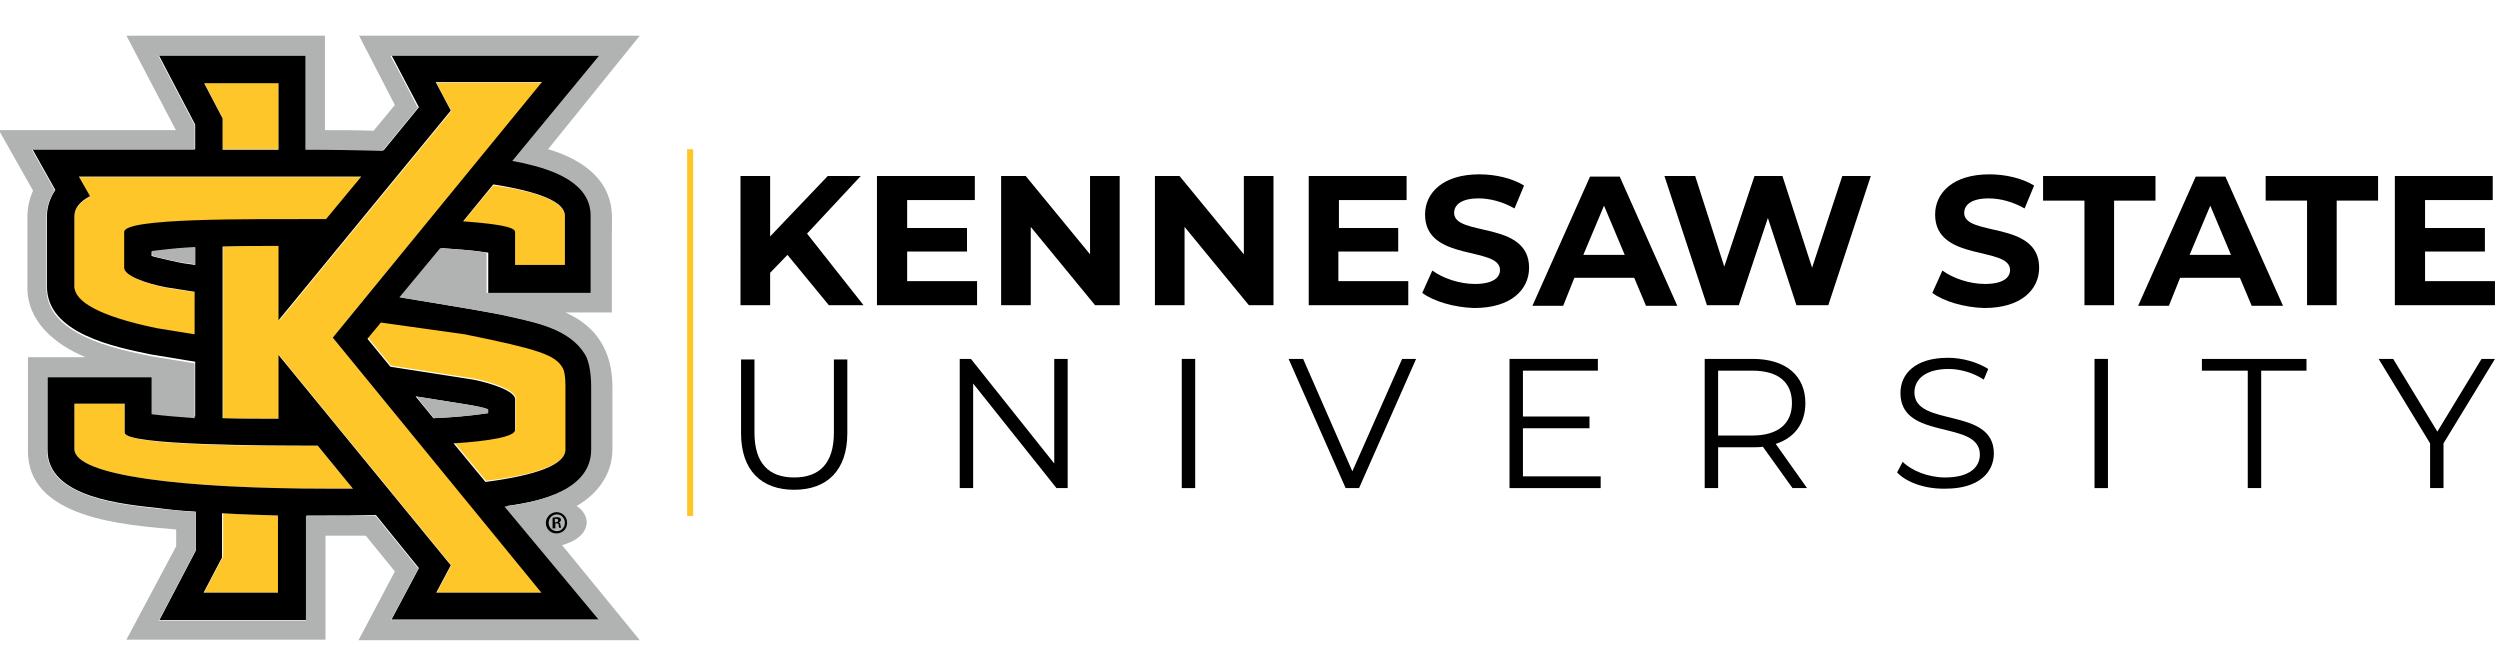
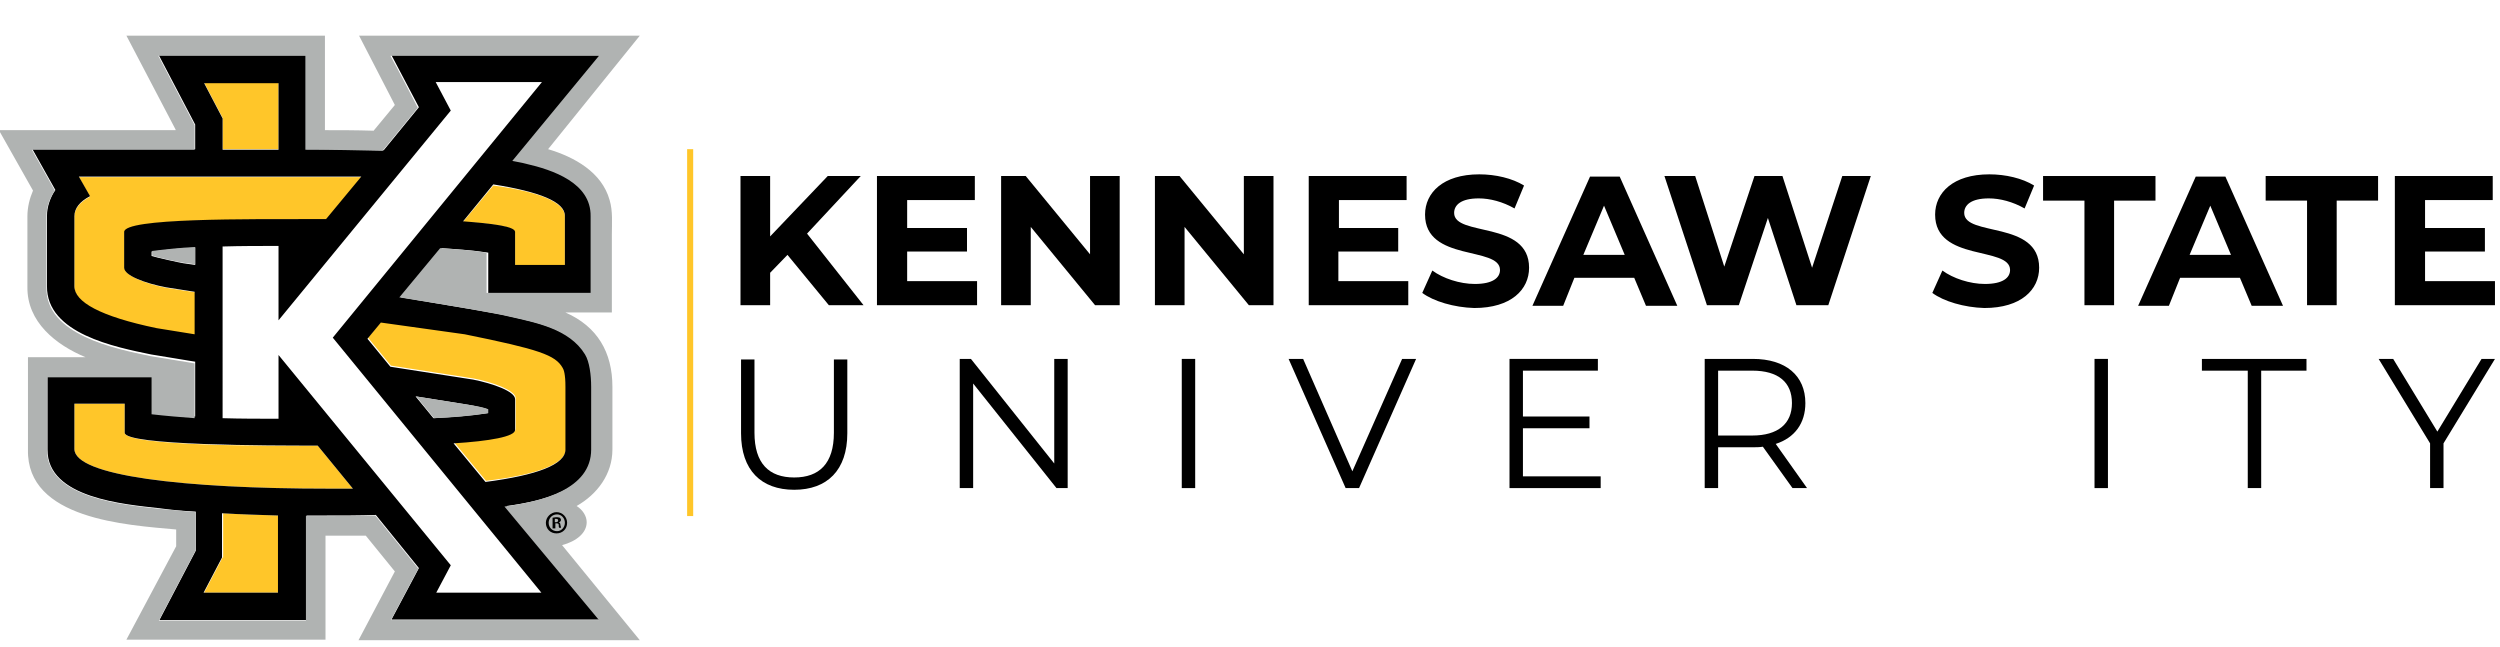
<svg xmlns="http://www.w3.org/2000/svg" id="Group_1977" data-name="Group 1977" width="318.08" height="82.362" viewBox="65 105 447 1">
  <defs>
    <clipPath id="clip-path">
      <rect id="Rectangle_2190" data-name="Rectangle 2190" width="318.08" height="82.362" fill="none" />
    </clipPath>
  </defs>
  <g id="KS__x26__rule">
    <g>
      <path style="fill:#FFC629;" d="M99.9,99.9l-5.1-0.8c-3.7-0.7-7.5-2.2-7.5-3.5v-6.4c0-2.5,21.4-2.3,36.1-2.3l6.3-7.6    c-1.9,0-3.8,0-5.8,0H79.1l2,3.5c-1.9,1-2.8,2.2-2.8,3.6v12.6c0,2.8,4.6,5.4,14.7,7.5l6.9,1.1V99.9z" />
      <path style="fill:#FFC629;" d="M147.8,87.3c5.3,0.3,9.3,0.9,9.3,1.9v5.9h8.9v-8.8c0-2.5-4.6-4.4-12.8-5.5L147.8,87.3z" />
      <path style="fill:#FFC629;" d="M130.8,108l4.1,5l14.8,2.3c3.6,0.7,7.5,2.2,7.5,3.5v5.5c0,1.3-4.6,2-11,2.4l5.7,6.9    c9.2-1.1,14.3-3,14.3-5.8v-11.2c0-2.3-0.3-3-0.5-3.4c-1.3-2.3-4.3-3.2-17.5-6l-14.9-2.3L130.8,108z" />
      <path style="fill:#FFC629;" d="M87.3,125v-5.2h-9v8.1c0,4.8,19.4,7.1,45.6,7.1c1.4,0,2.8,0,4.2,0l-6.3-7.7    C113.4,127.4,87.3,127.4,87.3,125" />
-       <path style="fill:#FFC629;" d="M162,62.4h-19l2.7,5.1l-30.8,37.5V91.6c-3.3,0-6.7,0-10,0.1v30.7c3.3,0.1,6.7,0.1,10,0.1v-11.4    l30.8,37.6l-2.6,4.9h18.8L124.5,108L162,62.4z" />
      <polygon style="fill:#FFC629;" points="104.8,74.3 114.8,74.3 114.8,62.4 101.5,62.4 104.8,68.7   " />
      <path style="fill:#FFC629;" d="M104.8,147.3l-3.3,6.3h13.4v-13.8c-3.3-0.1-6.7-0.2-10-0.4V147.3z" />
      <path d="M171,128v-11.2c0-2.1-0.3-4.5-1.1-5.8c-2.8-4.6-8.9-5.7-13.7-6.8c-2-0.5-9.9-1.8-19.5-3.4L144,92c2.9,0.2,5.7,0.4,8.3,0.8    v7.2h18.6V86.2c0.1-6.1-6.9-8.3-11.6-9.4c-0.7-0.2-1.5-0.3-2.4-0.5l15.5-18.8H135c1,1.9,4.9,9.3,4.9,9.3l-6.3,7.7    c-4.6-0.1-9-0.2-12.5-0.2h-1.3V57.5H93.4l6.5,12.4v4.4H70.8l4.1,7.3c-0.9,1.3-1.5,3-1.5,4.6v12.6c-0.1,8.5,12.3,10.9,18.6,12.2    c2.6,0.4,5.3,0.9,7.9,1.3v9.8c-2.6-0.1-5.2-0.4-7.7-0.7V115H73.5v13c-0.1,8.7,13.8,9.8,20,10.5c2.2,0.3,4.3,0.5,6.5,0.6v7    l-6.5,12.4h26.3v-18.7c1.1,0,2.2,0,3.4,0c3,0,6,0,9-0.1l7.7,9.5l-4.9,9.2h37.2l-16.6-20.3C162.2,137.2,171,135.1,171,128     M148.1,107.4c13.3,2.7,16.2,3.7,17.5,6c0.2,0.3,0.5,1.1,0.5,3.4V128c0,2.7-5.1,4.6-14.3,5.8l-5.7-6.9c6.4-0.4,11-1.2,11-2.4v-5.5    c0-1.4-4-2.8-7.5-3.5l-14.8-2.3l-4.1-5l2.4-2.9L148.1,107.4z M142.5,122.4l-3.2-3.9c3.1,0.5,6.3,1,9.4,1.5    c1.2,0.2,2.5,0.5,3.5,0.8v0.7C149,122,145.8,122.2,142.5,122.4 M166,86.2v8.8h-8.9v-5.9c0-1-4-1.5-9.3-1.9l5.4-6.6    C161.4,81.9,166,83.7,166,86.2 M114.8,62.4v12h-10v-5.6l-3.3-6.3H114.8z M93,106.3c-10.1-2.1-14.7-4.7-14.7-7.5V86.3    c0-1.4,0.9-2.6,2.8-3.6l-2-3.5h44.7c2,0,3.9,0,5.8,0l-6.3,7.6c-14.7,0-36.1-0.2-36.1,2.3v6.4c0,1.4,3.8,2.8,7.5,3.5l5.1,0.8v7.6    L93,106.3z M99.9,91.9v3.1c-0.8-0.1-1.5-0.2-2.1-0.3c-0.7-0.1-4.7-1-5.7-1.3v-0.8C94.7,92.3,97.3,92,99.9,91.9 M114.8,153.6h-13.4    l3.3-6.3v-7.9c3.3,0.2,6.7,0.3,10,0.4V153.6z M123.9,135c-26.2,0-45.6-2.3-45.6-7.1v-8.1h9v5.2c0,2.3,26.1,2.3,34.5,2.3l6.3,7.7    C126.7,135,125.3,135,123.9,135 M161.8,153.6H143l2.6-4.9l-30.8-37.6v11.4c-3.3,0-6.7,0-10-0.1V91.7c3.3-0.1,6.7-0.1,10-0.1v13.3    l30.8-37.5l-2.7-5.1h19L124.5,108L161.8,153.6z" />
      <path style="fill:#B0B3B2;" d="M169.9,141c0-1.1-0.7-2.2-1.8-2.9c3.7-2.1,6.4-5.7,6.4-10.1v-11.2c0-6.2-2.7-10.8-8.4-13.3h8.3    V89.6c0-2,0.2-4.2-0.4-6.2c-1.4-5-6.3-7.7-11-9.1L179.4,54h-50.2c2.1,4.1,4.3,8.3,6.4,12.4l-3.8,4.6c-3.1-0.1-6.1-0.1-8.7-0.1V54    H87.6l8.8,16.8v0.1H64.8l6.1,10.8c-0.6,1.4-1,3-1,4.6v12.6c-0.1,6.3,5.1,10.4,10.4,12.6H70V128c-0.3,12.5,17.7,13.5,26.5,14.3v3    L87.6,162h35.6v-18.6c2.4,0,4.8,0,7.2,0l5.2,6.4l-6.5,12.3h50.3l-13.9-17C168.1,144.4,169.9,142.9,169.9,141 M172.1,158.5h-37.2    l4.9-9.2l-7.7-9.5c-3,0.1-6,0.1-9,0.1c-1.1,0-2.2,0-3.4,0v18.7H93.4l6.5-12.4v-7c-2.2-0.2-4.3-0.4-6.5-0.6    c-6.1-0.7-20-1.8-20-10.5v-13h18.7v6.6c2.6,0.3,5.1,0.5,7.7,0.7v-9.8c-2.6-0.4-5.3-0.9-7.9-1.3c-6.3-1.3-18.7-3.8-18.6-12.2V86.3    c0-1.6,0.6-3.3,1.5-4.6l-4.1-7.3h29.1v-4.4l-6.5-12.4h26.3v16.8h1.3c3.5,0,7.9,0.1,12.5,0.2l6.3-7.7c0,0-3.8-7.4-4.9-9.3h37.3    l-15.5,18.8c0.9,0.2,1.7,0.3,2.4,0.5c4.8,1.1,11.7,3.4,11.6,9.4v13.7h-18.6v-7.2c-2.5-0.4-5.3-0.6-8.3-0.8l-7.3,8.8    c9.5,1.5,17.5,2.9,19.5,3.4c4.8,1.1,10.9,2.2,13.7,6.8c0.8,1.3,1.1,3.7,1.1,5.8V128c0,7.1-8.8,9.3-15.5,10.2L172.1,158.5z" />
      <path style="fill:#B0B3B2;" d="M97.8,94.6c0.6,0.1,1.3,0.2,2.1,0.3v-3.1c-2.6,0.1-5.2,0.4-7.7,0.7v0.8    C93.1,93.7,97.1,94.5,97.8,94.6" />
      <path style="fill:#B0B3B2;" d="M148.8,120c-3.1-0.5-6.3-1-9.4-1.5l3.2,3.9c3.2-0.1,6.5-0.4,9.7-0.9v-0.7    C151.3,120.4,150,120.2,148.8,120" />
      <path d="M166.4,141.1c0,1.1-0.8,1.9-1.9,1.9c-1.1,0-1.9-0.8-1.9-1.9c0-1,0.9-1.9,1.9-1.9C165.6,139.2,166.4,140.1,166.4,141.1     M163.1,141.1c0,0.8,0.6,1.5,1.5,1.5c0.8,0,1.4-0.7,1.4-1.5c0-0.8-0.6-1.5-1.4-1.5C163.7,139.6,163.1,140.3,163.1,141.1     M164.2,142.1h-0.4v-1.9c0.2,0,0.4-0.1,0.7-0.1c0.4,0,0.5,0.1,0.6,0.1c0.1,0.1,0.2,0.2,0.2,0.4c0,0.2-0.2,0.4-0.4,0.4v0    c0.2,0.1,0.3,0.2,0.3,0.5c0.1,0.3,0.1,0.4,0.1,0.5H165c-0.1-0.1-0.1-0.2-0.1-0.5c0-0.2-0.1-0.3-0.4-0.3h-0.2V142.1z M164.2,141    h0.2c0.2,0,0.4-0.1,0.4-0.3c0-0.2-0.1-0.3-0.4-0.3c-0.1,0-0.2,0-0.2,0V141z" />
    </g>
    <line style="fill:none;stroke:#FFC629;stroke-width:1.084;stroke-miterlimit:10;" x1="188.4" y1="74.3" x2="188.4" y2="139.9" />
  </g>
  <g id="text">
    <g>
      <g>
        <g>
          <g>
            <path d="M205.8,93.2l-3.1,3.2v5.8h-5.3V79.1h5.3v10.8L213,79.1h5.9l-9.6,10.3l10.1,12.8h-6.2L205.8,93.2z" />
            <path d="M239.7,97.9v4.3h-17.9V79.1h17.5v4.3h-12.1v5h10.7v4.2h-10.7v5.3H239.7z" />
            <path d="M265.2,79.1v23.1h-4.4l-11.5-14v14H244V79.1h4.4l11.5,14v-14H265.2z" />
            <path d="M292.7,79.1v23.1h-4.4l-11.5-14v14h-5.3V79.1h4.4l11.5,14v-14H292.7z" />
            <path d="M316.8,97.9v4.3H299V79.1h17.5v4.3h-12.1v5H315v4.2h-10.7v5.3H316.8z" />
            <path d="M319.3,100l1.8-4c1.9,1.4,4.9,2.4,7.6,2.4c3.2,0,4.5-1.1,4.5-2.5c0-4.3-13.4-1.4-13.4-9.9c0-3.9,3.2-7.2,9.7-7.2       c2.9,0,5.9,0.7,8,2l-1.7,4.1c-2.1-1.2-4.4-1.8-6.4-1.8c-3.2,0-4.4,1.2-4.4,2.6c0,4.3,13.4,1.3,13.4,9.8c0,3.9-3.2,7.2-9.8,7.2       C325,102.6,321.3,101.5,319.3,100z" />
            <path d="M357.2,97.3h-10.7l-2,5H339l10.3-23.1h5.3l10.3,23.1h-5.6L357.2,97.3z M355.5,93.2l-3.7-8.8l-3.7,8.8H355.5z" />
            <path d="M399.5,79.1l-7.6,23.1h-5.7l-5.1-15.6l-5.2,15.6h-5.7l-7.6-23.1h5.5l5.2,16.2l5.4-16.2h5l5.3,16.4l5.4-16.4H399.5z" />
            <path d="M410.5,100l1.8-4c1.9,1.4,4.9,2.4,7.6,2.4c3.2,0,4.5-1.1,4.5-2.5c0-4.3-13.4-1.4-13.4-9.9c0-3.9,3.2-7.2,9.7-7.2       c2.9,0,5.9,0.7,8,2l-1.7,4.1c-2.1-1.2-4.4-1.8-6.4-1.8c-3.2,0-4.4,1.2-4.4,2.6c0,4.3,13.4,1.3,13.4,9.8c0,3.9-3.2,7.2-9.8,7.2       C416.2,102.6,412.5,101.5,410.5,100z" />
            <path d="M437.7,83.5h-7.4v-4.4h20.1v4.4H443v18.7h-5.3V83.5z" />
            <path d="M465.5,97.3h-10.7l-2,5h-5.5l10.3-23.1h5.3l10.3,23.1h-5.6L465.5,97.3z M463.9,93.2l-3.7-8.8l-3.7,8.8H463.9z" />
            <path d="M477.5,83.5h-7.4v-4.4h20.1v4.4h-7.4v18.7h-5.3V83.5z" />
            <path d="M511.1,97.9v4.3h-17.9V79.1h17.5v4.3h-12.1v5h10.7v4.2h-10.7v5.3H511.1z" />
          </g>
          <g>
            <path d="M197.5,125.1v-13.2h2.4V125c0,5.5,2.6,8,7.1,8c4.5,0,7.1-2.5,7.1-8v-13.1h2.4v13.2c0,6.6-3.6,10.1-9.5,10.1       S197.5,131.7,197.5,125.1z" />
            <path d="M255.9,111.8v23.1h-2l-14.9-18.7v18.7h-2.4v-23.1h2l14.9,18.7v-18.7H255.9z" />
            <path d="M276.3,111.8h2.4v23.1h-2.4V111.8z" />
            <path d="M318.2,111.8L308,134.9h-2.4l-10.2-23.1h2.6l8.8,20.1l8.9-20.1H318.2z" />
            <path d="M351.2,132.8v2.1h-16.3v-23.1h15.8v2.1h-13.4v8.2h11.9v2.1h-11.9v8.6H351.2z" />
            <path d="M385.5,134.9l-5.3-7.4c-0.6,0.1-1.2,0.1-1.8,0.1h-6.2v7.3h-2.4v-23.1h8.6c5.9,0,9.4,3,9.4,7.9c0,3.6-1.9,6.2-5.3,7.3       l5.6,7.9H385.5z M385.4,119.7c0-3.7-2.4-5.8-7.1-5.8h-6.1v11.6h6.1C382.9,125.5,385.4,123.4,385.4,119.7z" />
-             <path d="M404.2,132.1l1-1.9c1.6,1.6,4.6,2.8,7.6,2.8c4.3,0,6.2-1.8,6.2-4.1c0-6.3-14.2-2.4-14.2-11c0-3.4,2.6-6.3,8.5-6.3       c2.6,0,5.3,0.8,7.2,2l-0.8,1.9c-2-1.3-4.3-1.9-6.3-1.9c-4.2,0-6.1,1.9-6.1,4.2c0,6.3,14.2,2.5,14.2,10.9c0,3.4-2.7,6.3-8.6,6.3       C409.3,135.1,405.9,133.9,404.2,132.1z" />
            <path d="M439.5,111.8h2.4v23.1h-2.4V111.8z" />
            <path d="M466.8,113.9h-8.1v-2.1h18.7v2.1h-8.1v21h-2.4V113.9z" />
            <path d="M501.9,126.9v8h-2.4v-8l-9.2-15.1h2.6l7.9,13l7.9-13h2.4L501.9,126.9z" />
          </g>
        </g>
      </g>
    </g>
  </g>
</svg>